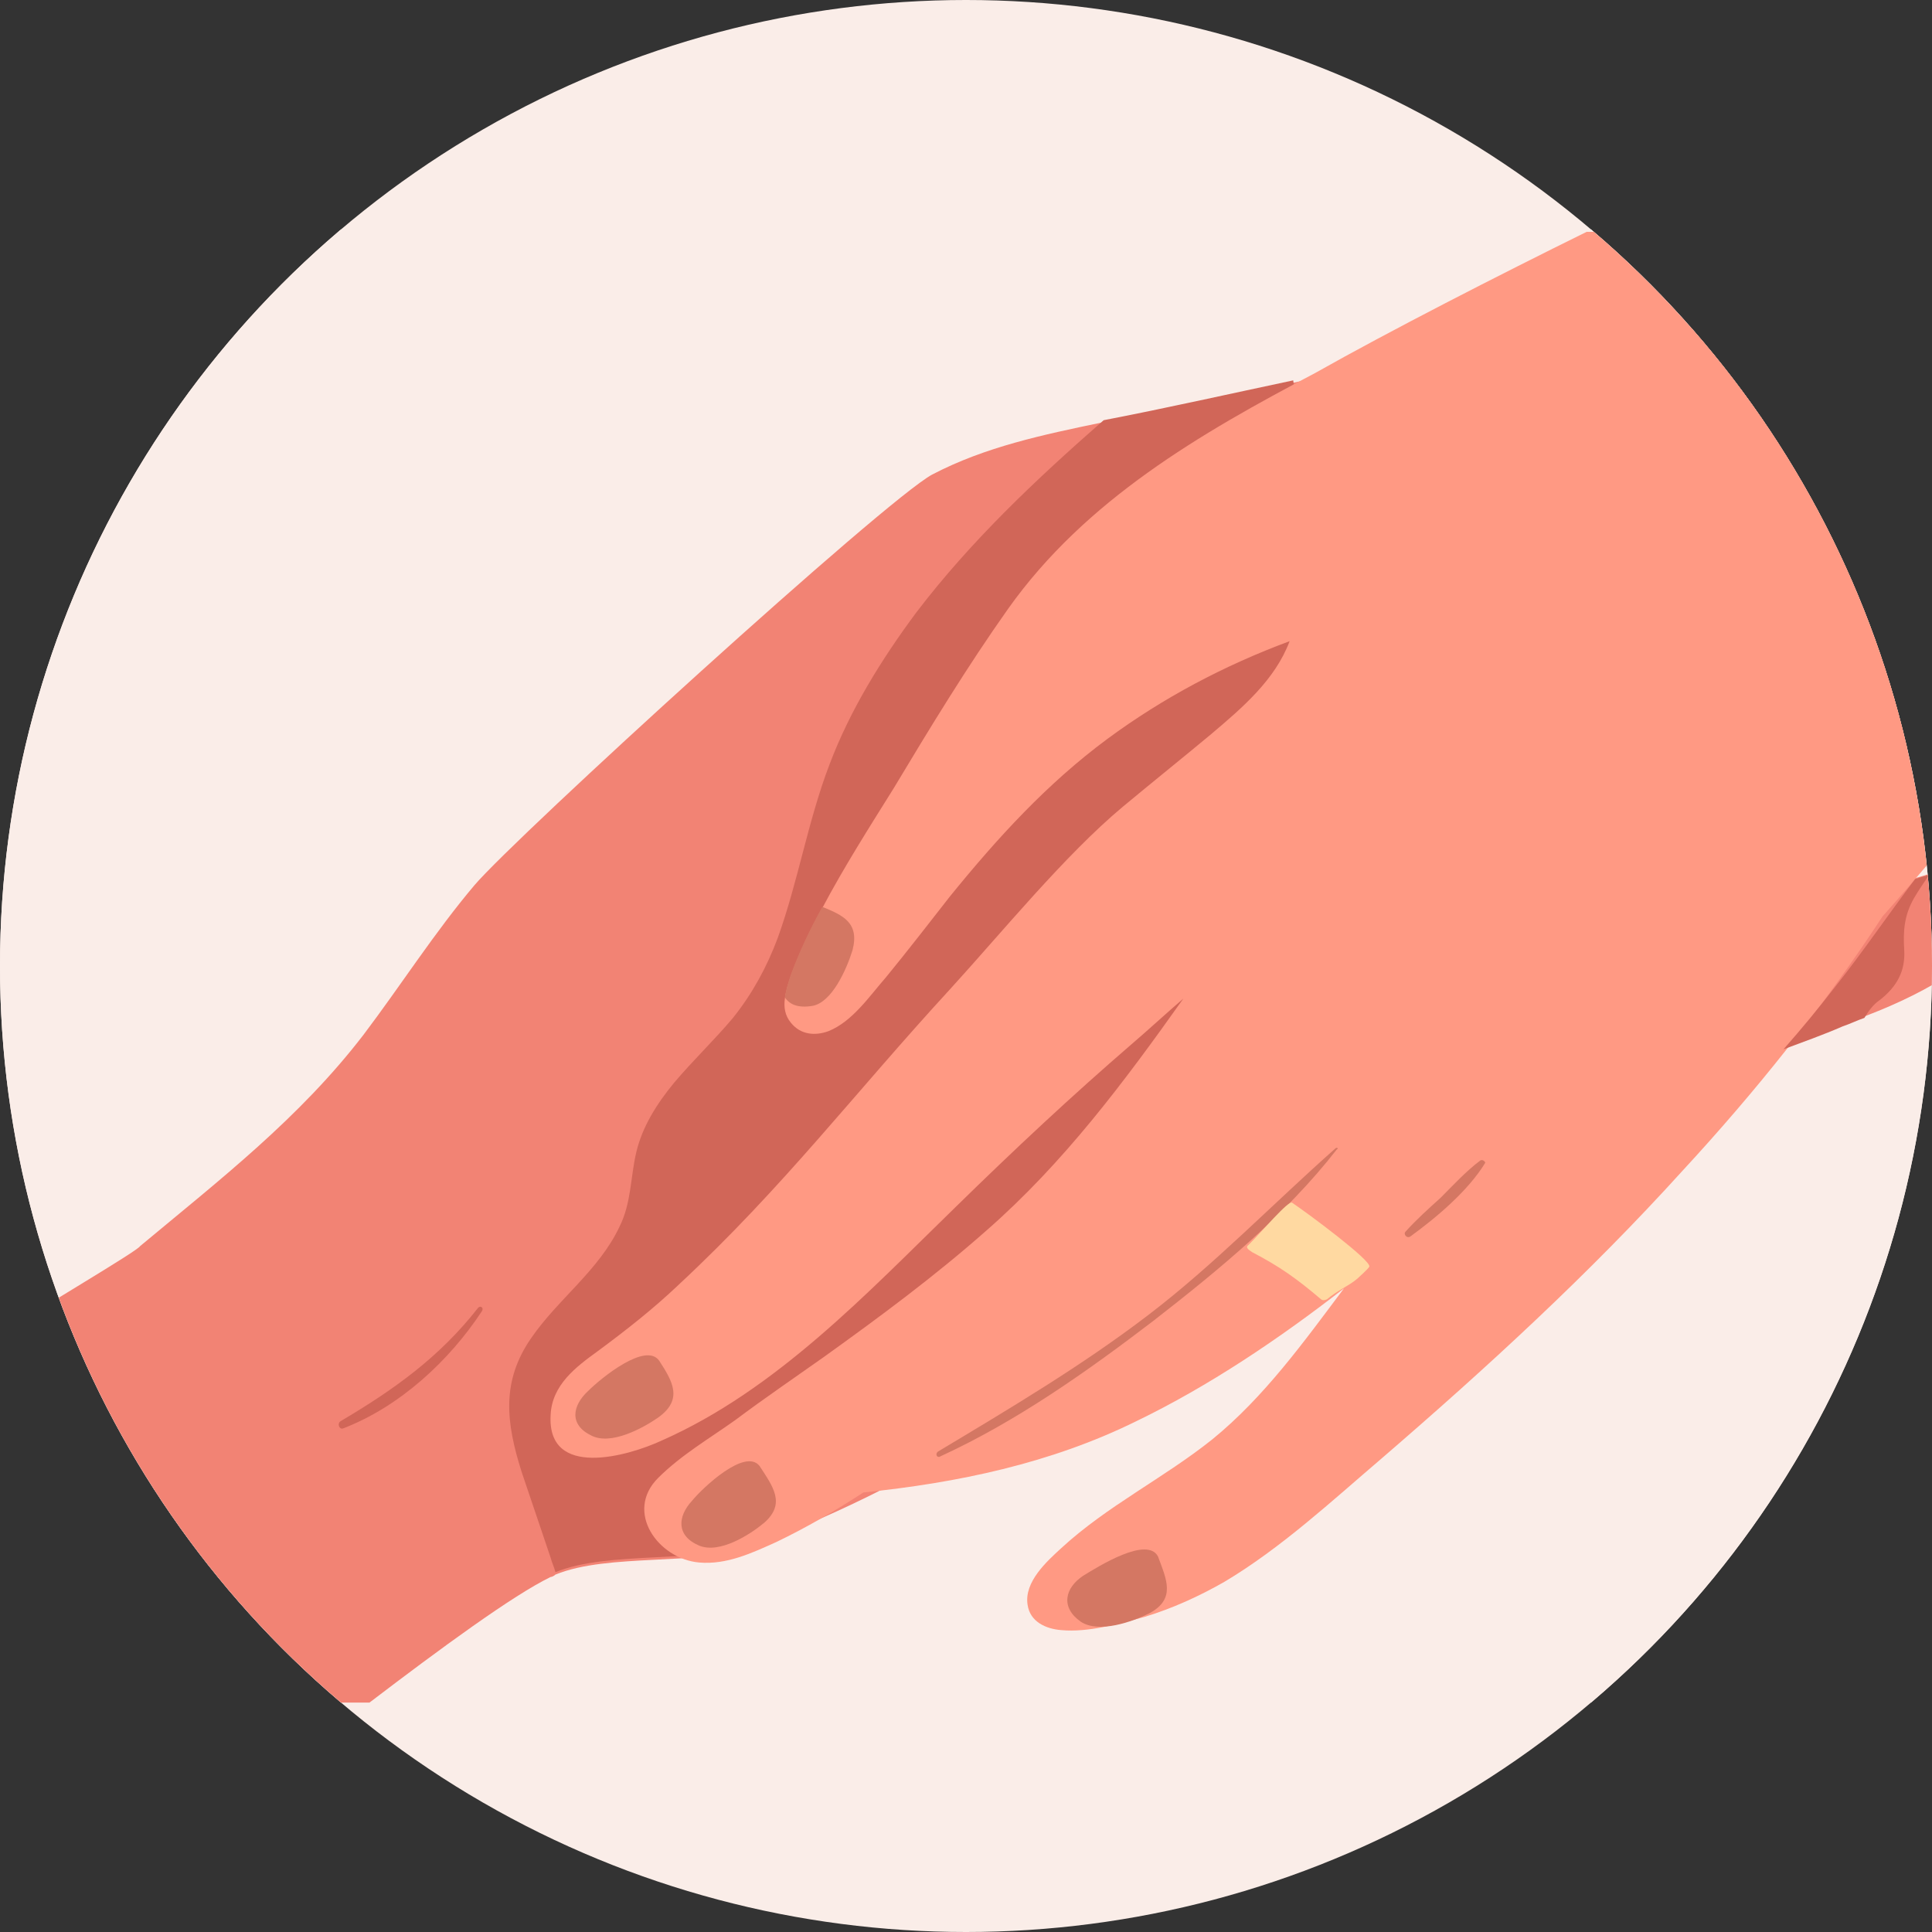
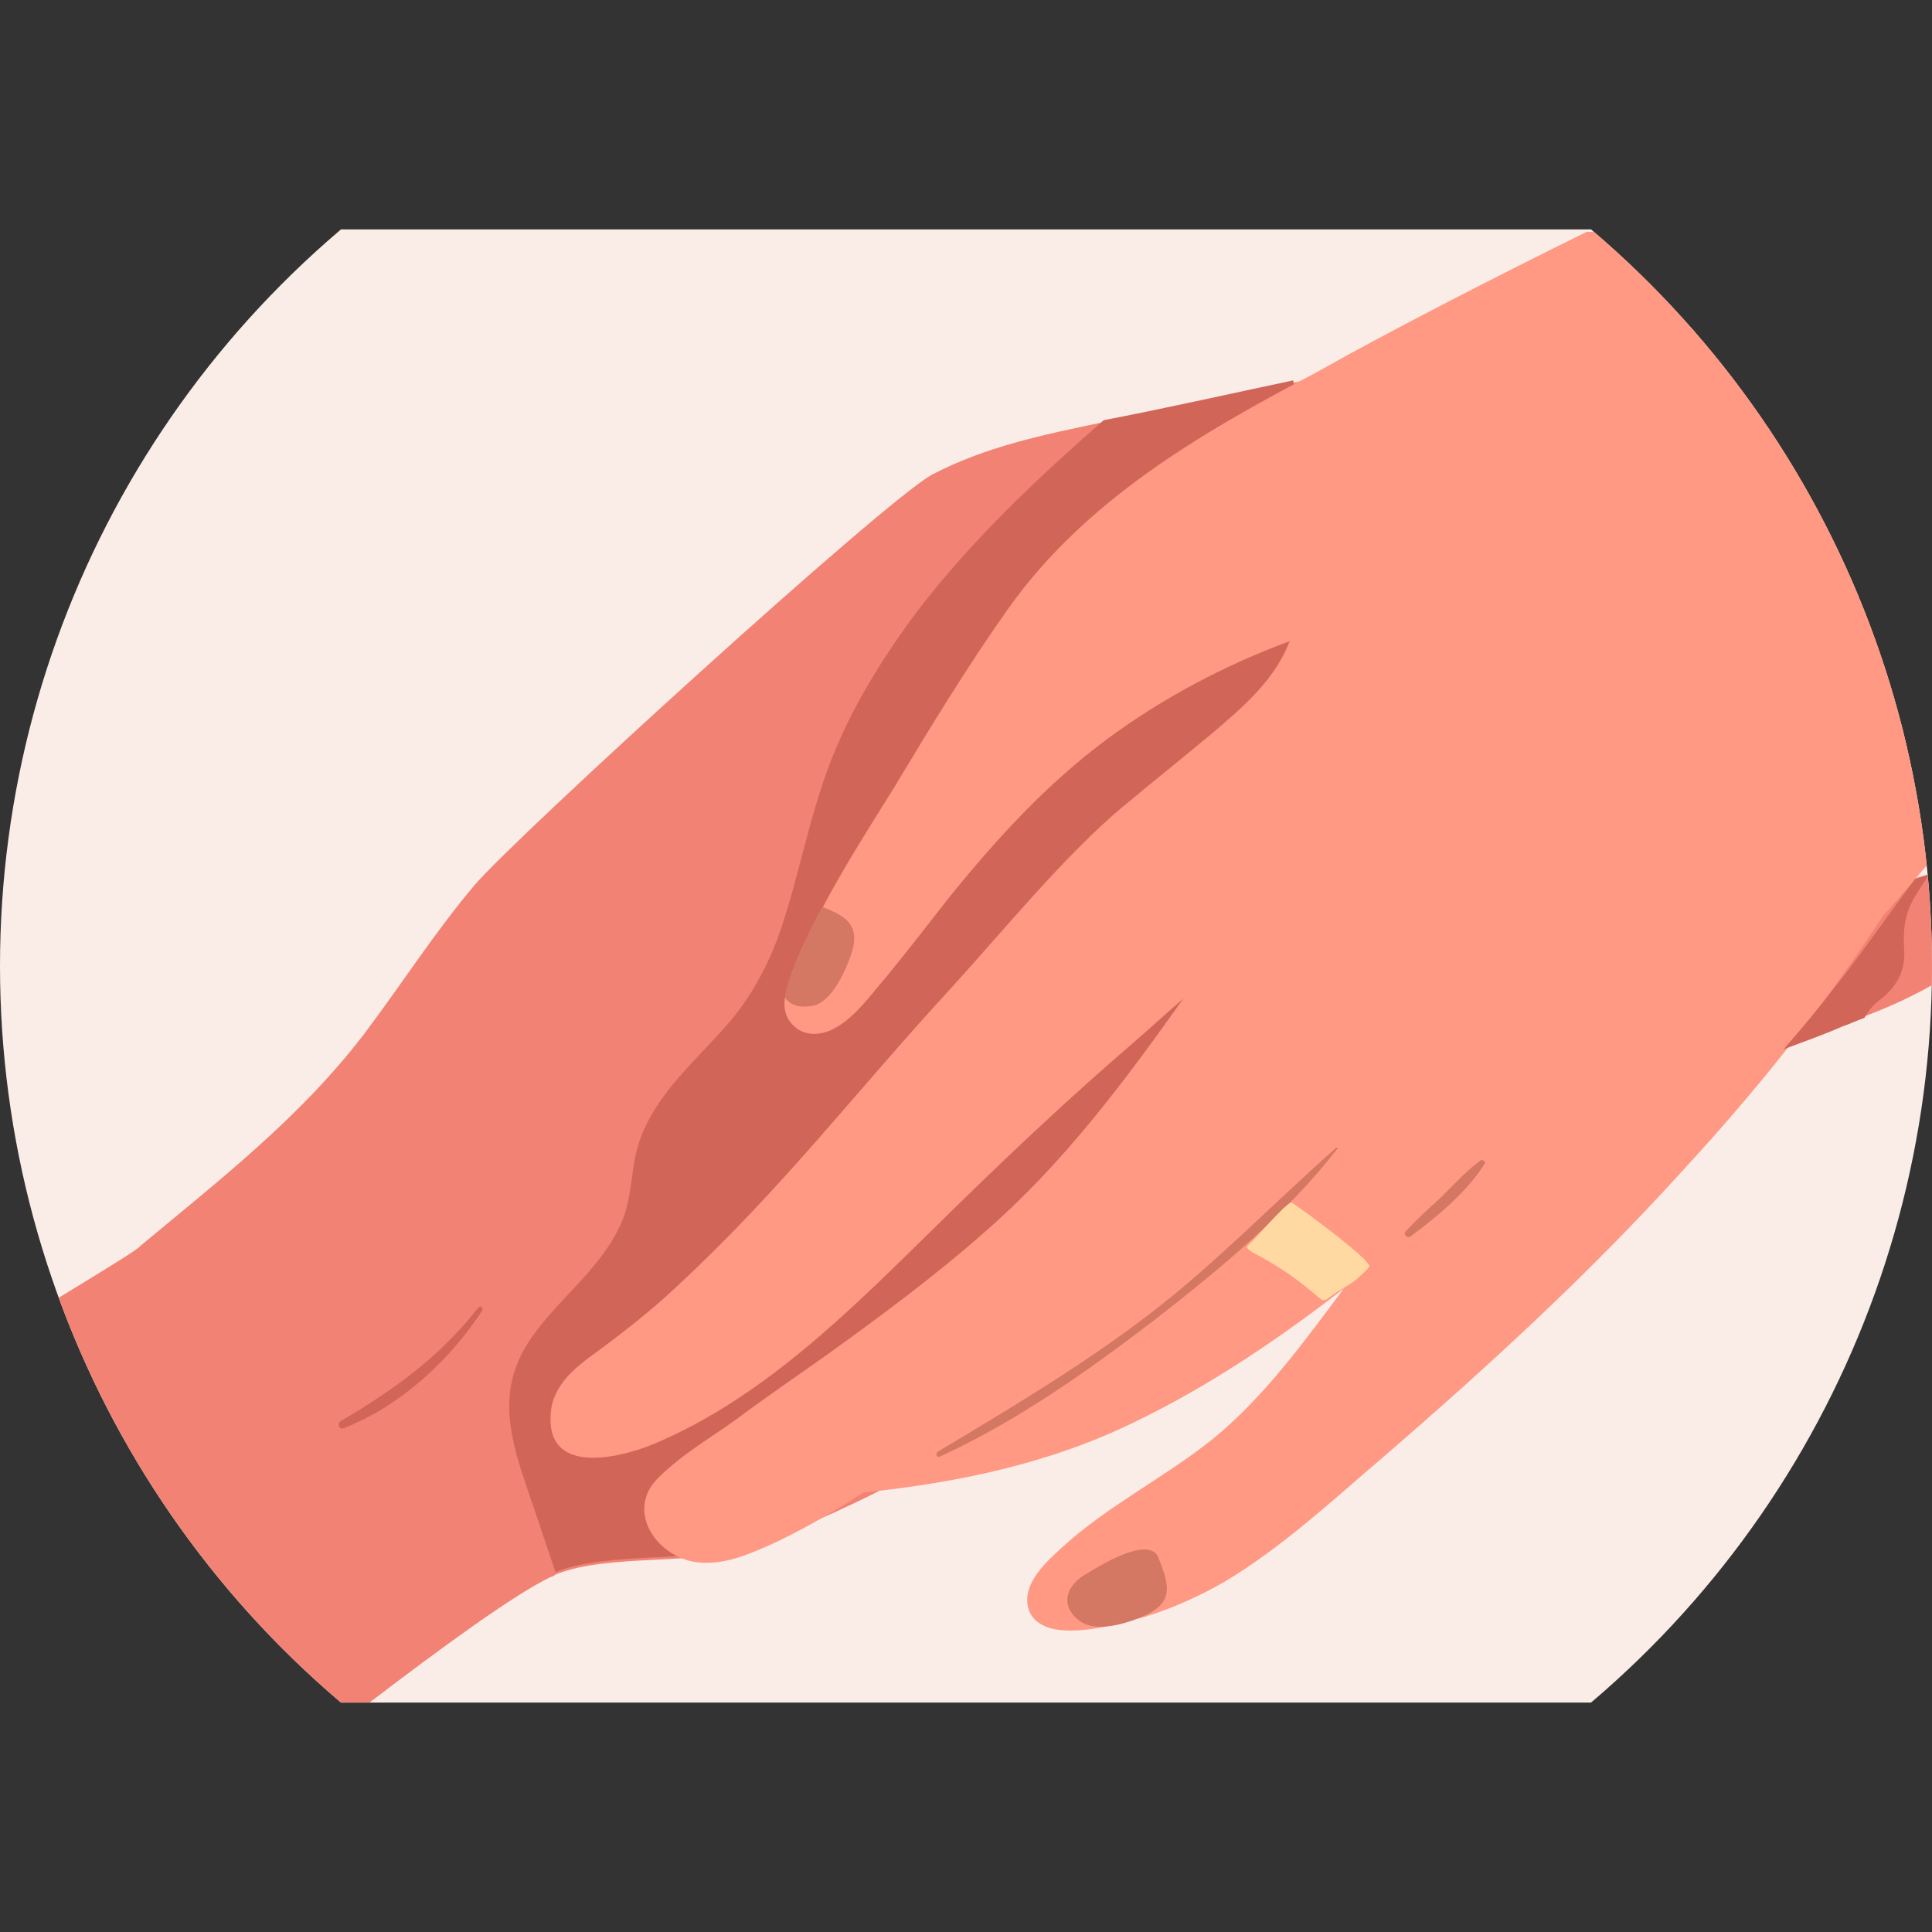
<svg xmlns="http://www.w3.org/2000/svg" xmlns:xlink="http://www.w3.org/1999/xlink" version="1.1" id="Layer_1" x="0px" y="0px" viewBox="0 0 160 160" style="enable-background:new 0 0 160 160;" xml:space="preserve">
  <rect x="0" y="0" width="160" height="160" fill="#333333" stroke="none" />
  <style type="text/css">
	.st0{fill:#FAEDE8;}
	.st1{clip-path:url(#SVGID_00000108282133367665231380000015557805339441600434_);}
	.st2{fill:#F28374;}
	.st3{fill:#D16658;}
	.st4{fill:#FF9983;}
	.st5{fill:#D47763;}
	.st6{fill:#FFD9A1;}
</style>
-   <circle class="st0" cx="80" cy="80" r="80" />
  <g>
    <defs>
      <circle id="SVGID_1_" cx="80" cy="80" r="80" />
    </defs>
    <clipPath id="SVGID_00000157269752415139754100000012899210100305507494_">
      <use xlink:href="#SVGID_1_" style="overflow:visible;" />
    </clipPath>
    <g style="clip-path:url(#SVGID_00000157269752415139754100000012899210100305507494_);">
      <rect y="19" class="st0" width="204" height="122" />
      <g>
        <g>
          <path class="st2" d="M46,130.4c4.4-1.8,11.9-0.7,16.3-2.3c0.6-0.2,1.2-0.4,1.7-0.7c3.6-1.4,7.1-3,10.5-4.8      c5.8-3,47.8-25.4,55.5-28.7c5.9-2.5,11.9-4.9,17.9-7.2c1.6-0.6,3.3-1.3,4.9-1.9c0.6-0.2,1.2-0.5,1.8-0.7c2.6-1,5.1-2.2,7.3-3.7      c2.1-1.4,5.4-4,4.6-6.9c-0.9-3-4.4-1.8-6.6-1.2c-0.1,0-0.1,0-0.2,0.1c-0.3,0.1-0.7,0.2-1,0.3c-1.7,0.5-3.4,1.1-5,1.9      c-0.6,0.3-1.3,0.6-1.9,0.9c0,0,0,0,0,0c-0.3-2.5-0.8-4.9-1.2-7.3c-0.8-4.8-1.5-9.5-2.3-14.3c-0.3-2.1-0.8-4.3-1-6.5      c-0.2-2.5,0.6-4.7,0.5-7.2c-0.1-3-2.3-5-4.8-6.4c-3.3-1.8-7.3-2.9-10.9-3.8c-4.2-1.1-8.3-1.2-12.5-0.6      c-4.2,0.6-8.4,1.4-12.5,2.3c-5.2,1.1-10.5,2.3-15.7,3.3c-0.1,0-0.1,0-0.2,0c-4.8,1-9.6,2-14,4.3c-3.9,2.1-34.4,29.9-37.9,34      c-3.3,3.9-6.1,8.3-9.2,12.4c-5.3,6.9-11.9,12-18.5,17.5c-0.2,0.4-8.4,5.2-11.6,7.3V141h30.6c5.9-4.5,11.9-8.9,15-10.4      C45.7,130.6,45.9,130.5,46,130.4z" />
        </g>
        <path class="st3" d="M118.8,64.3c3.1-7.2,5.8-16.5,1.7-23.9c-2-3.7-5.7-6.2-9.7-7c-1.3-0.2-2.5-0.3-3.7-0.2     c0.1-0.6,0.1-1.1,0-1.7c-5.2,1.1-10.5,2.3-15.7,3.3c-5.6,4.9-11,10-15.5,15.9c-2.9,3.9-5.5,8.1-7.2,12.6     c-1.8,4.7-2.6,9.7-4.3,14.4c-0.9,2.4-2.1,4.6-3.7,6.6c-1.6,1.9-3.3,3.5-4.9,5.4c-1.4,1.7-2.6,3.6-3.1,5.7     c-0.5,2.1-0.4,4.2-1.4,6.2c-1.7,3.6-5.1,6-7.3,9.2c-2.5,3.6-2.1,7-0.8,11.1c0.8,2.4,1.6,4.7,2.4,7.1c0.1,0.4,0.3,0.8,0.4,1.2     c4.4-1.8,11.9-0.7,16.3-2.3c0.6-0.2,1.2-0.4,1.7-0.7c2-1.6,4-3.3,5.9-5.1c3.8-3.6,7.5-7.2,11.2-10.8c3.8-3.6,7.7-7.2,11.2-11.1     c3.3-3.8,5.7-8.2,8.4-12.4c2.7-4.2,5.9-8.1,9.4-11.7C113.7,72.7,116.7,69.1,118.8,64.3z" />
        <g>
          <path class="st4" d="M83.5,50.4c-3.4,4.8-6.5,9.9-9.5,14.9c-2,3.2-4.1,6.5-5.9,9.9c-1,1.8-1.9,3.7-2.6,5.6      c-0.2,0.6-0.4,1.2-0.5,1.9c-0.1,0.7,0,1.4,0.5,2c0.8,1,2,1.1,3.1,0.7c2-0.8,3.4-2.9,4.8-4.5c1.8-2.2,3.5-4.4,5.3-6.7      c3.9-4.8,8-9.3,13-13c4.6-3.4,9.7-6.1,15.1-8.1c-1.2,3.2-3.9,5.5-6.5,7.7c-2.4,2-4.9,4-7.3,6c-4.8,4-10.1,10.5-14.3,15.1      c-8,8.7-13.8,16.4-22.5,24.5c-2.1,2-4.4,3.8-6.7,5.5c-1.8,1.3-3.8,2.8-3.9,5.3c-0.3,5.3,6.4,3.4,9.2,2.1      c9.5-4.2,17-12.2,24.3-19.3c4.9-4.8,9.6-9.2,14.7-13.6c1.4-1.2,2.8-2.5,4.2-3.7c-4.9,6.9-9.9,13.6-16.3,19.2      c-4.3,3.8-8.9,7.2-13.5,10.5c-2.4,1.7-4.9,3.4-7.3,5.2c-2.1,1.5-4.5,2.9-6.4,4.8c-2.8,2.8,0,6.7,3.4,7c2.3,0.2,4.4-0.8,6.4-1.7      c2.5-1.2,4.9-2.6,7.2-4.1c7.8-0.8,15.5-2.4,22.6-5.9c6-2.9,11.8-6.8,17.2-11c-3.3,4.4-6.6,9-10.9,12.5c-4,3.2-8.7,5.5-12.5,9      c-1.2,1.1-3.1,2.8-2.8,4.7c0.2,1.4,1.5,2,2.8,2.1c2.2,0.2,4.7-0.5,6.9-1.1c2.3-0.7,4.5-1.7,6.6-2.9c4.7-2.8,8.9-6.7,13-10.2      c8.7-7.5,17.2-15.3,24.9-23.8c6.1-6.6,11.7-13.6,16.6-21.1c5.6-6.3,10.8-12.9,15.9-19.6c0.6-0.9,1.3-1.7,1.9-2.5      c7.8-10.3,17.3-23.6,24.5-34.7H186c-0.8,0.1-1.7,0.2-2.6,0.2c-6.6,0.3-13.3,0.5-19.9,0.3c-2.5-0.1-4.9-0.2-7.3-0.4h-24.8      c-7.3,3.6-16.3,8.2-22.5,11.7C99.4,35.9,89.9,41.4,83.5,50.4z" />
        </g>
        <path class="st5" d="M110.6,95.1c-5.2,4.6-10,9.6-15.5,13.8c-5.5,4.2-11.4,7.7-17.4,11.3c-0.3,0.2-0.1,0.6,0.2,0.4     c6.3-2.9,12.1-7,17.6-11.2c5.4-4.2,11-8.8,15.2-14.2C110.9,95.1,110.7,95,110.6,95.1z" />
        <path class="st5" d="M122.6,96.1c-1.2,0.9-2.3,2.1-3.3,3.1c-1,0.9-2,1.8-2.9,2.8c-0.2,0.2,0.1,0.6,0.4,0.4     c2.2-1.6,4.8-3.8,6.2-6.1C123,96.2,122.8,96,122.6,96.1z" />
        <path class="st6" d="M107,99.6c-0.3-0.2-2.5,2.4-3.6,3.5c-0.3,0.2,0,0.4,0.3,0.6c2.3,1.2,3.7,2.2,5.7,3.9c0.1,0.1,0.3,0.1,0.5,0     c0.8-0.7,1.8-1.1,2.5-1.7c0.1-0.1,0.9-0.8,1-1C113.6,104.4,108.2,100.4,107,99.6z" />
        <path class="st3" d="M39.6,108.3c-3.2,4.1-7,6.8-11.4,9.4c-0.3,0.2-0.1,0.7,0.2,0.6c4.7-1.8,8.8-5.6,11.5-9.7     C40.1,108.3,39.8,108.1,39.6,108.3z" />
        <path class="st3" d="M157.7,78.7c-0.1-1.6,0-2.9,0.8-4.3c0.4-0.7,0.9-1.4,1.3-2c-0.1,0-0.1,0-0.2,0.1c-0.3,0.1-0.7,0.2-1,0.3     c-2.2,2.9-4.3,6-6.6,8.9c-1.4,1.8-2.8,3.5-4.3,5.2c1.6-0.6,3.3-1.2,4.9-1.9c0.6-0.2,1.2-0.5,1.8-0.7c0.3-0.5,0.7-1.1,1.3-1.5     C157.1,81.7,157.8,80.4,157.7,78.7z" />
-         <path class="st5" d="M62.9,121.4c-1.2-1.5-4.7,1.8-5.6,2.9c-1.2,1.3-1.3,2.9,0.6,3.7c1.7,0.7,4.2-0.9,5.4-1.9     C65.1,124.5,64,123.1,62.9,121.4z" />
-         <path class="st5" d="M54.6,112.7c-1.1-1.6-4.8,1.4-5.9,2.5c-1.3,1.2-1.6,2.8,0.3,3.7c1.6,0.8,4.2-0.6,5.5-1.5     C56.6,115.9,55.7,114.4,54.6,112.7z" />
        <path class="st5" d="M95.9,128.9c-0.9-1.7-4.9,0.8-6.2,1.6c-1.5,1-1.9,2.6-0.2,3.8c1.5,1,4.3,0,5.7-0.7     C97.4,132.4,96.6,130.8,95.9,128.9z" />
        <path class="st5" d="M70.6,78.7c0.6-2.3-0.8-2.9-2.5-3.6c-1,1.8-1.9,3.7-2.6,5.6c-0.2,0.6-0.4,1.2-0.5,1.9     c0.4,0.6,1.1,0.9,2.3,0.7C68.9,83,70.1,80.3,70.6,78.7z" />
        <g>
          <path class="st4" d="M102.9,78.3c2.6,1.8,9.9,6.7,10.8,7.3c0.5,0.3,0.4,0.2,1-0.2c5.2-3.4,11.3-7.6,16.6-10.9      c5.1-3.1,26.7-12.4,32-15.1c3.5-1.8,6.9-3.8,10.3-5.8c7.7-10.3,17.3-23.6,24.5-34.7h-52.4c-7.9,11.8-35.4,50.2-42.8,58.7      C102.7,77.9,102.7,78.2,102.9,78.3z" />
        </g>
      </g>
    </g>
  </g>
</svg>